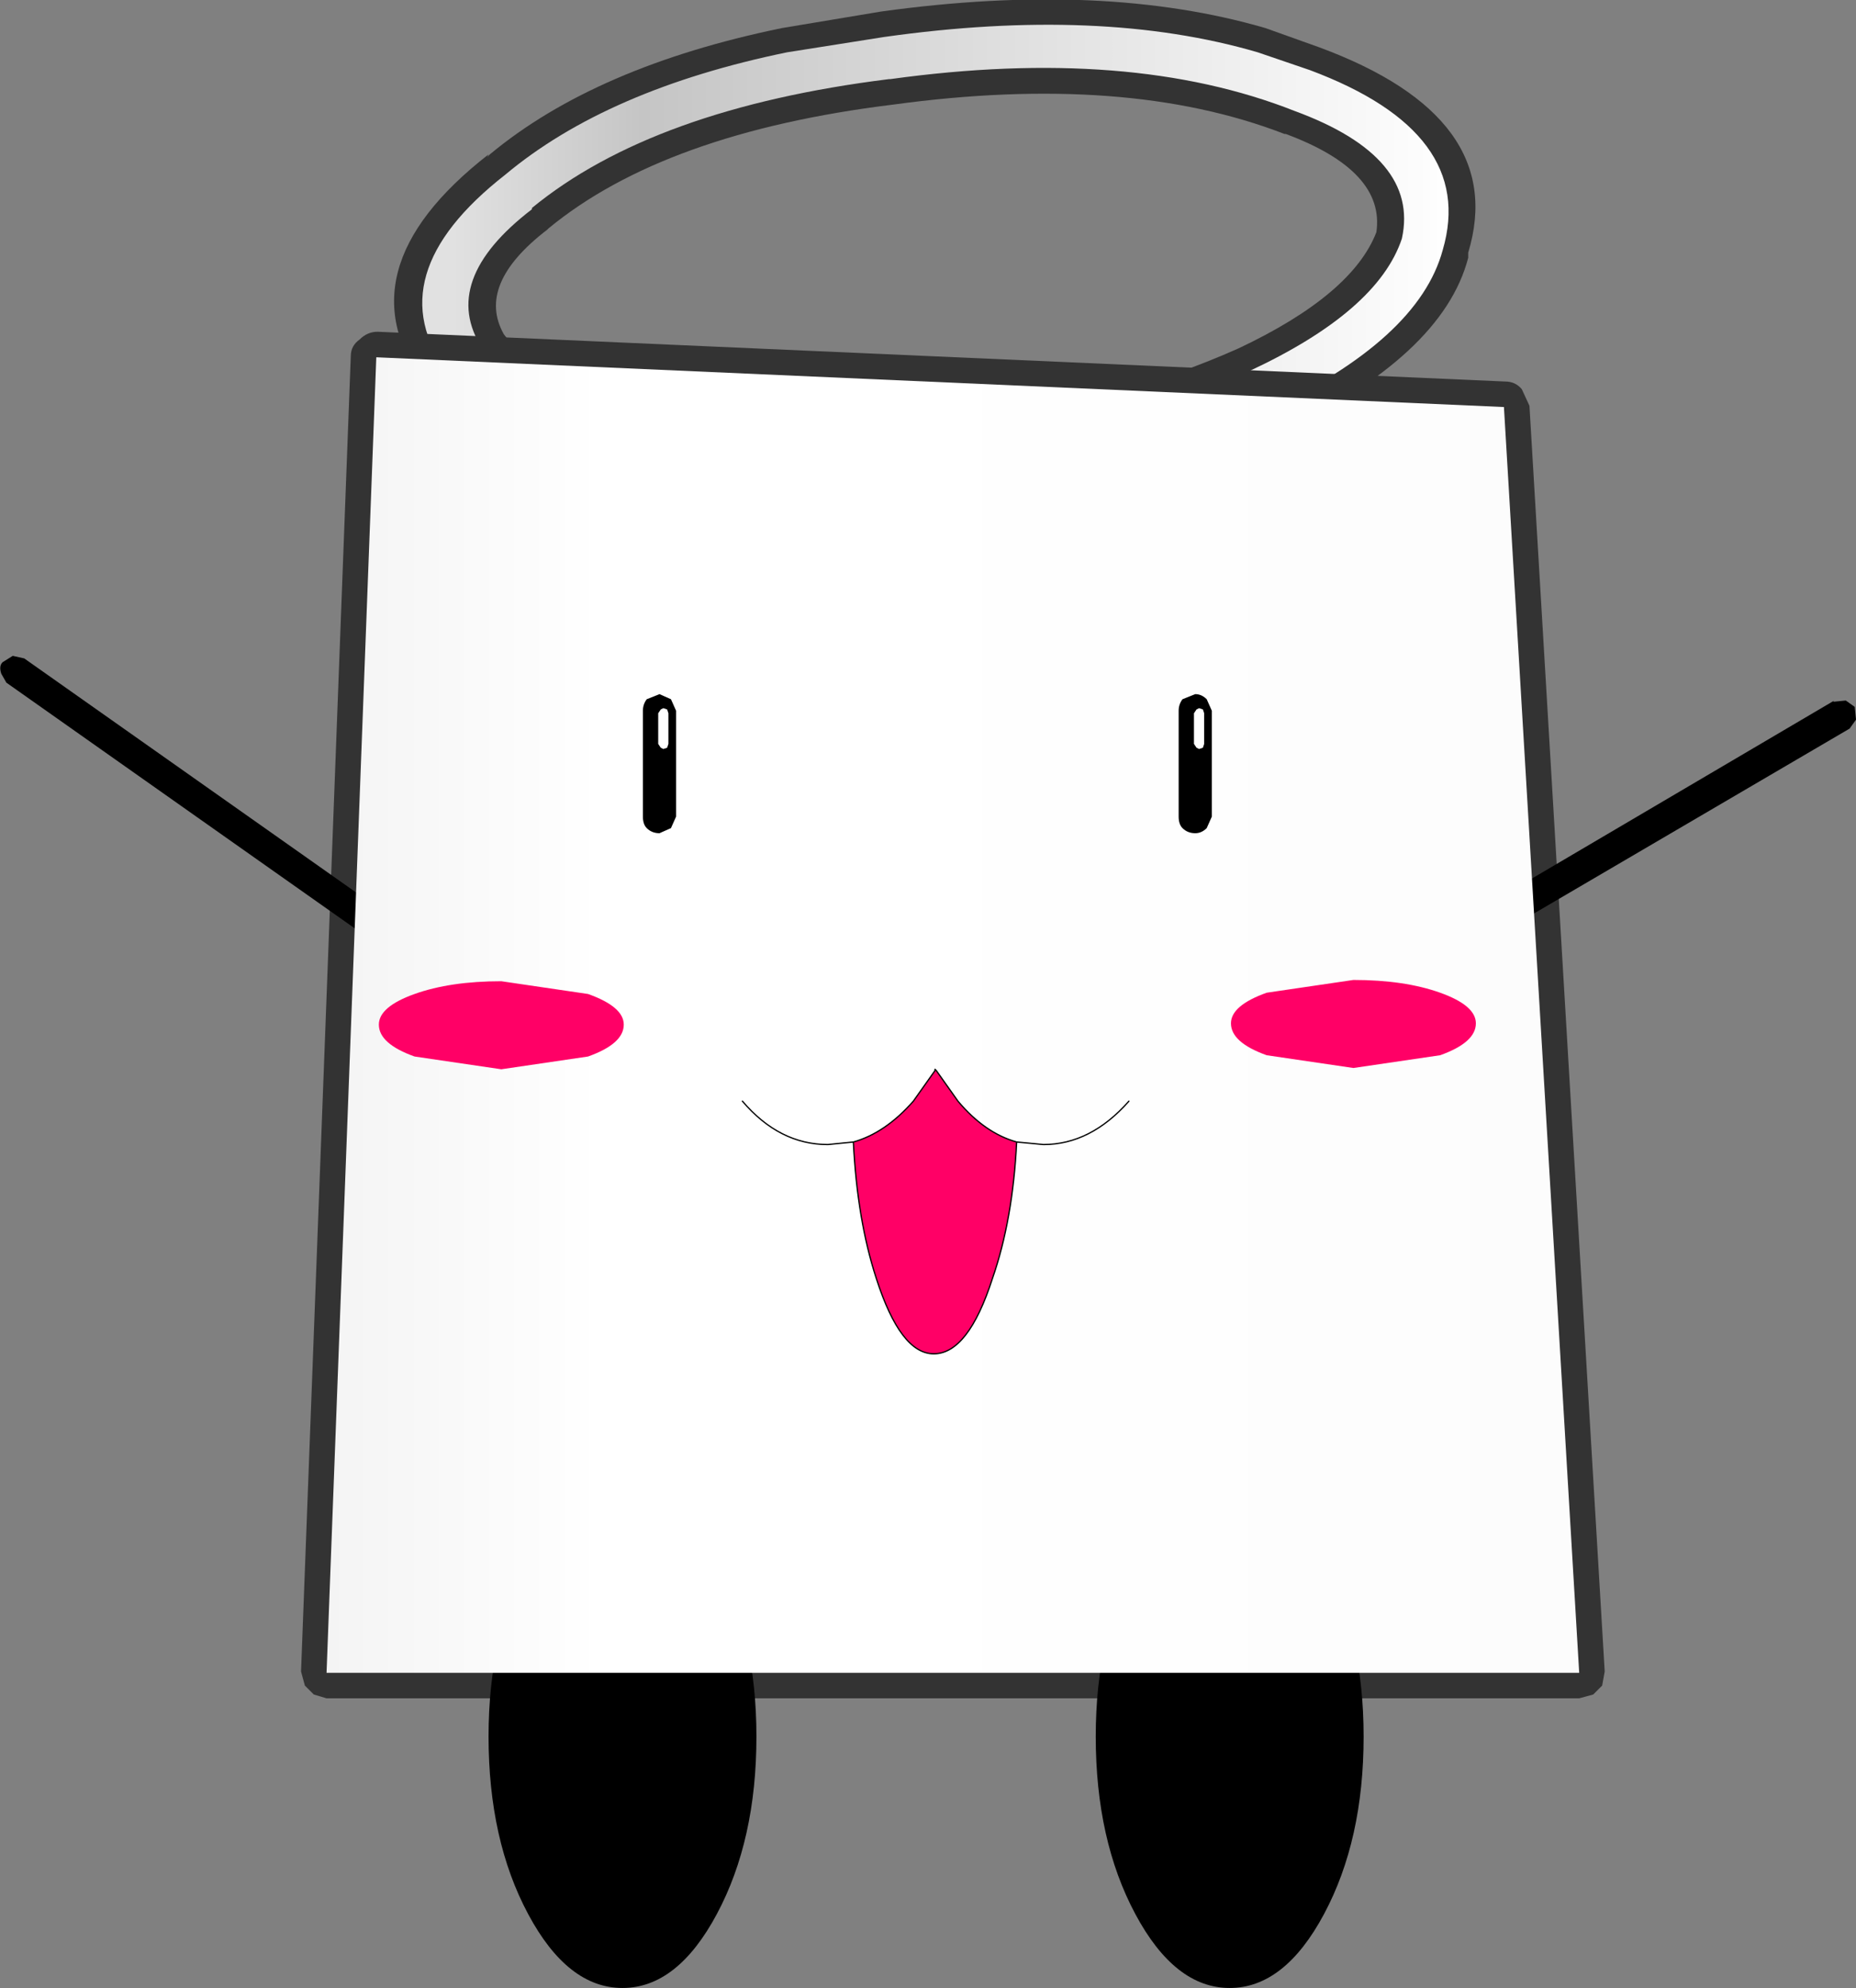
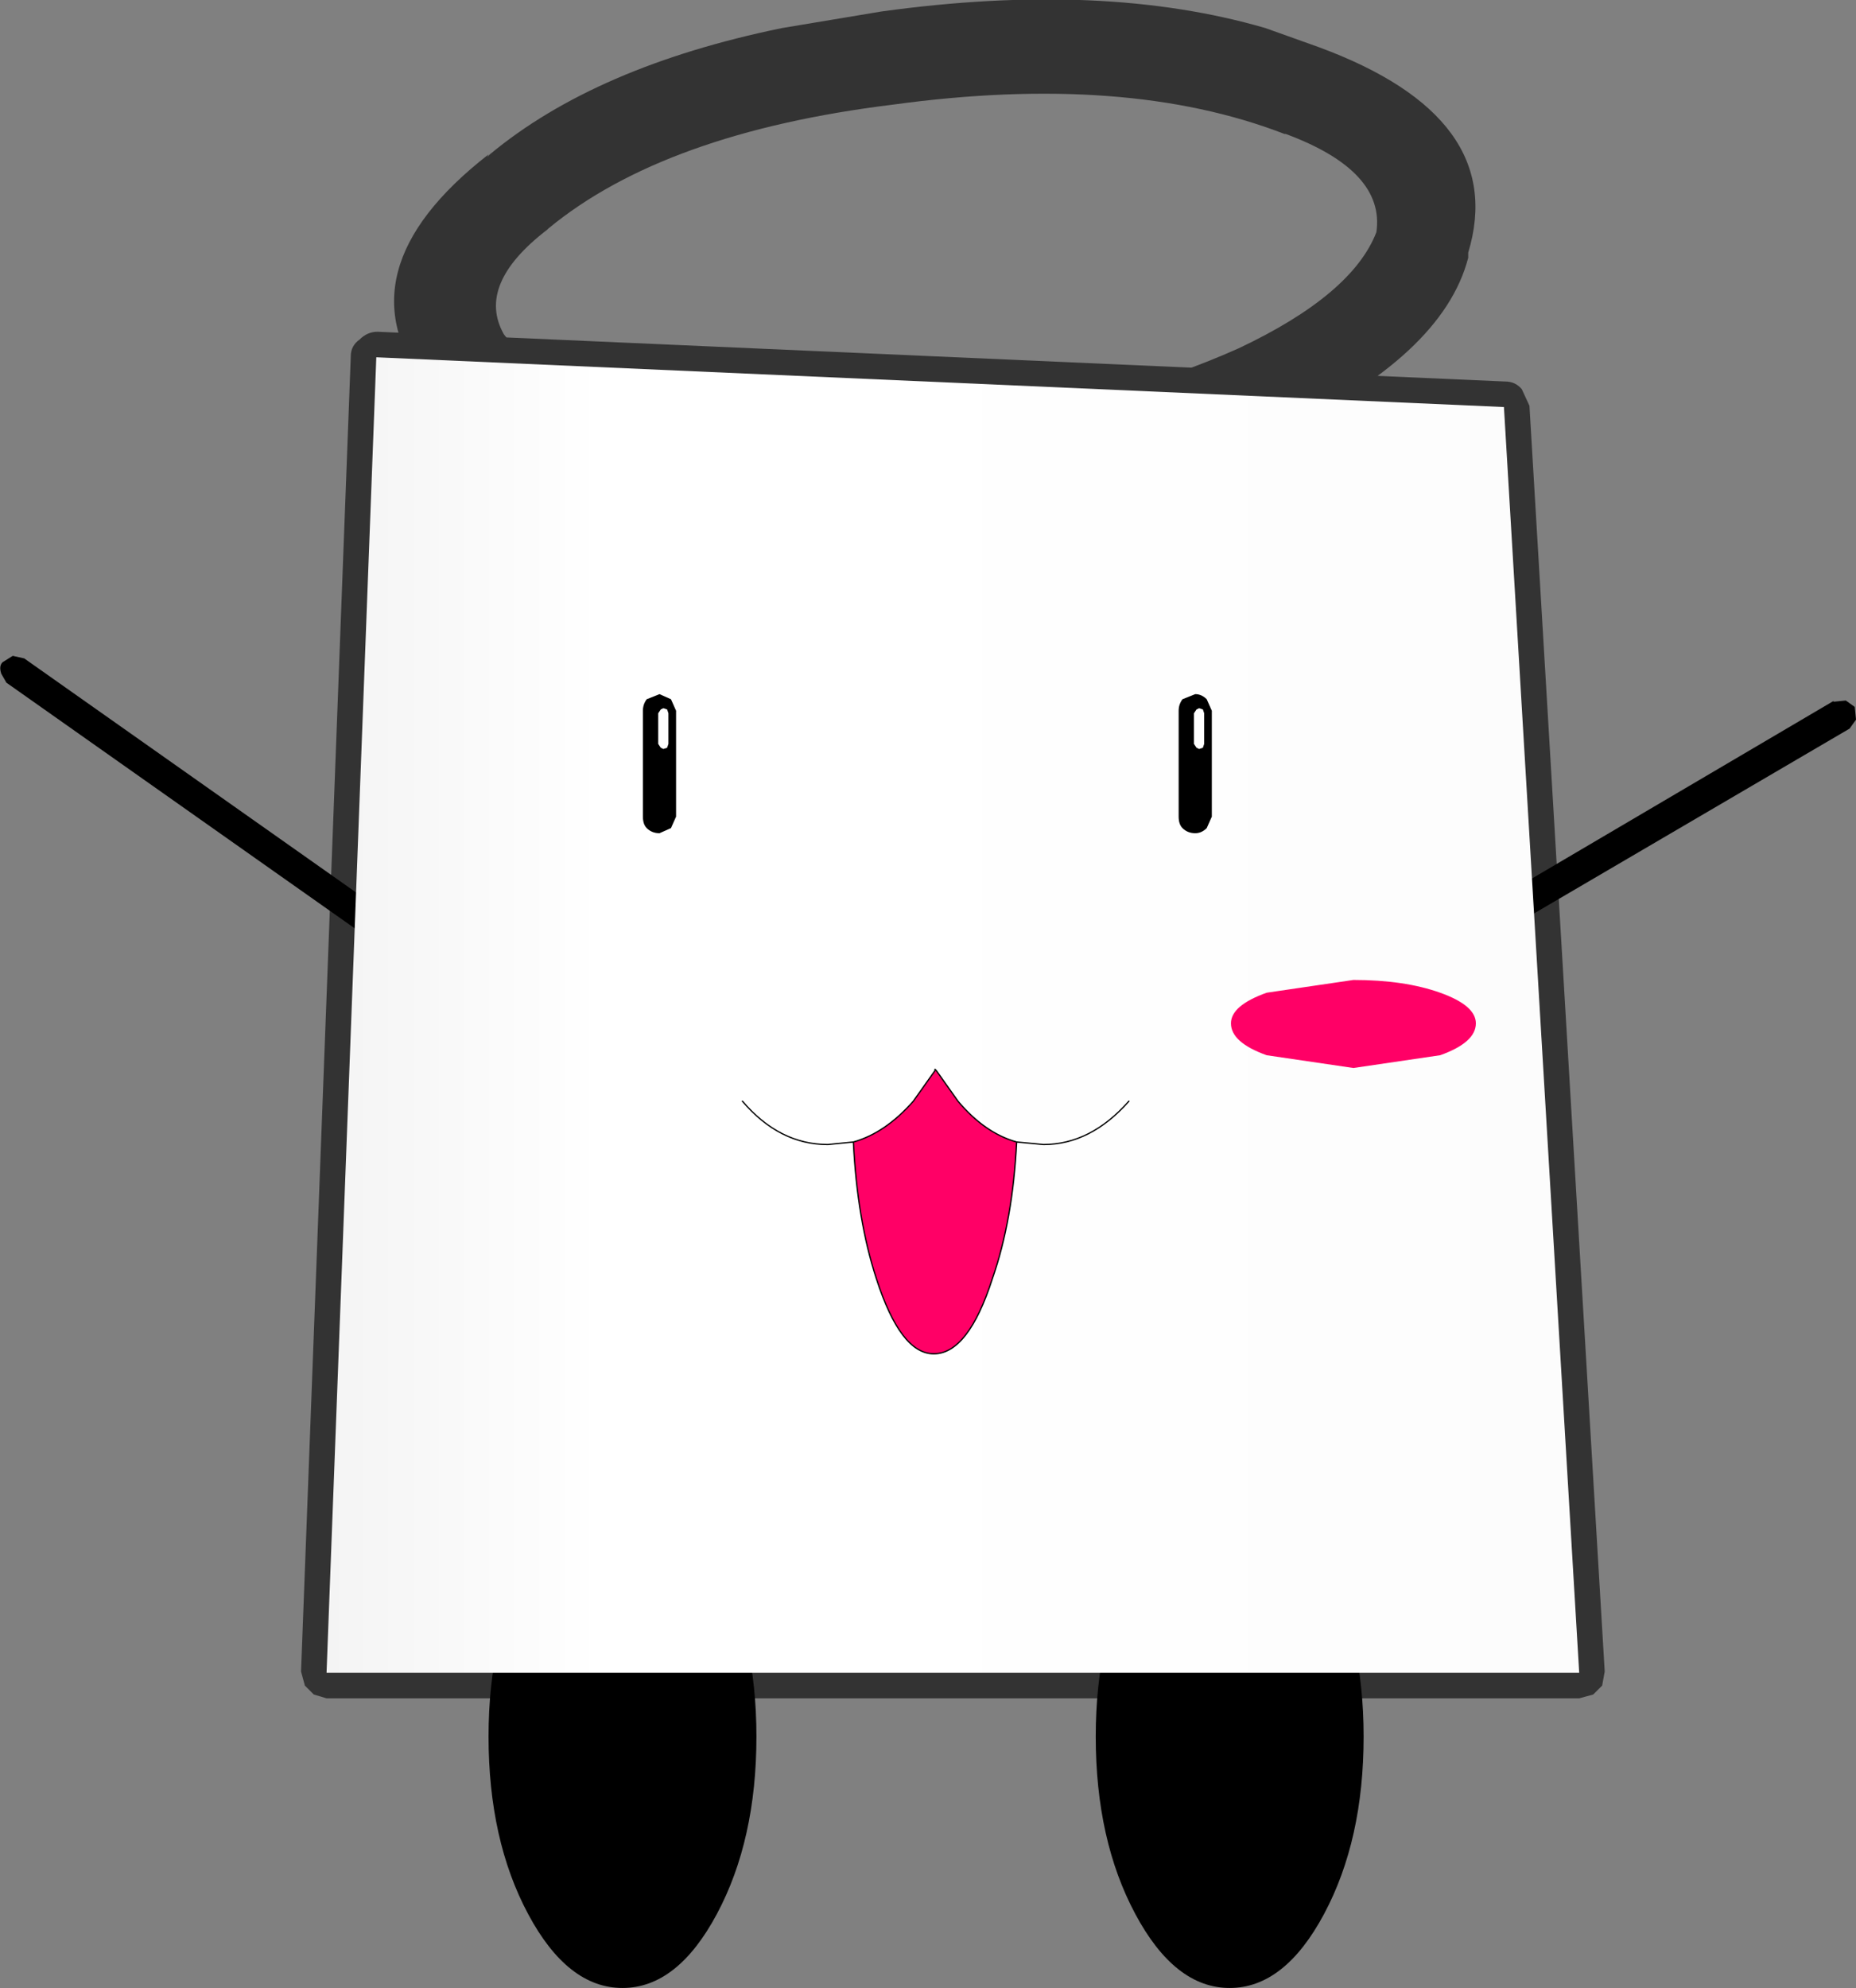
<svg xmlns="http://www.w3.org/2000/svg" height="77.9px" width="72.75px">
  <rect width="100%" height="100%" fill="#808080" stroke="none" />
  <g transform="matrix(1.0, 0.0, 0.0, 1.0, -2.8, 22.55)">
    <path d="M37.35 -22.1 Q46.05 -23.3 52.4 -21.45 L54.5 -20.7 Q61.95 -17.95 60.35 -12.65 L60.35 -12.45 Q59.35 -8.6 52.9 -5.55 47.65 -3.15 40.85 -2.35 L40.8 -2.35 Q34.0 -1.65 28.55 -2.65 L28.45 -2.7 28.4 -2.7 Q21.65 -4.05 19.55 -7.35 16.05 -11.9 21.95 -16.5 L21.9 -16.4 22.0 -16.5 Q26.15 -19.95 33.45 -21.45 L37.35 -22.1 M37.8 -18.45 Q28.85 -17.35 24.3 -13.6 L24.25 -13.55 Q21.45 -11.4 22.55 -9.45 24.2 -7.3 29.15 -6.3 34.15 -5.35 40.4 -6.0 46.55 -6.75 51.35 -8.9 55.8 -11.0 56.75 -13.45 57.1 -15.85 53.2 -17.3 L53.15 -17.3 Q46.95 -19.7 37.8 -18.45" fill="#333333" fill-rule="evenodd" stroke="none" />
-     <path d="M33.65 -20.5 L37.45 -21.1 Q45.95 -22.3 52.1 -20.5 L54.15 -19.8 Q60.7 -17.35 59.35 -12.75 58.4 -9.25 52.45 -6.45 47.35 -4.15 40.75 -3.35 L40.7 -3.35 Q34.0 -2.65 28.65 -3.65 L28.6 -3.65 Q22.3 -4.95 20.35 -7.95 17.55 -11.75 22.6 -15.7 26.6 -19.05 33.65 -20.5 M37.7 -19.45 L37.65 -19.45 Q28.4 -18.3 23.65 -14.4 L23.65 -14.35 Q20.0 -11.55 21.7 -8.9 23.5 -6.45 28.95 -5.3 34.1 -4.35 40.55 -5.0 46.85 -5.8 51.75 -8.0 56.8 -10.35 57.75 -13.2 58.45 -16.4 53.55 -18.2 47.1 -20.75 37.7 -19.45" fill="url(#gradient0)" fill-rule="evenodd" stroke="none" />
    <path d="M16.9 -9.25 Q17.2 -9.55 17.6 -9.55 L61.8 -7.6 Q62.2 -7.6 62.45 -7.3 L62.75 -6.65 65.7 42.95 65.6 43.5 65.25 43.85 64.7 44.0 15.6 44.0 15.1 43.85 14.75 43.5 14.6 42.95 16.55 -8.6 Q16.55 -9.0 16.9 -9.25" fill="#333333" fill-rule="evenodd" stroke="none" />
    <path d="M54.7 52.45 Q53.15 55.35 51.0 55.35 48.85 55.35 47.3 52.45 45.75 49.55 45.75 45.5 45.75 41.5 47.3 38.6 48.85 35.7 51.0 35.7 53.15 35.7 54.7 38.6 56.25 41.5 56.25 45.5 56.25 49.55 54.7 52.45" fill="#000000" fill-rule="evenodd" stroke="none" />
    <path d="M30.9 52.45 Q29.35 55.35 27.2 55.35 25.05 55.35 23.5 52.45 21.95 49.55 21.95 45.5 21.95 41.5 23.5 38.6 25.05 35.7 27.2 35.7 29.35 35.7 30.9 38.6 32.45 41.5 32.45 45.5 32.45 49.55 30.9 52.45" fill="#000000" fill-rule="evenodd" stroke="none" />
    <path d="M30.15 31.8 Q29.95 31.55 30.05 31.3 30.1 31.1 30.3 31.05 L30.35 31.0 74.7 4.9 74.65 4.95 75.15 4.9 75.5 5.15 75.55 5.65 75.3 6.0 30.9 32.0 30.45 32.05 30.15 31.8" fill="#000000" fill-rule="evenodd" stroke="none" />
    <path d="M45.1 33.8 L45.1 33.85 3.05 4.2 2.85 3.85 Q2.75 3.55 2.9 3.4 L3.3 3.15 3.75 3.25 45.8 32.9 46.05 33.2 45.9 33.7 45.6 33.95 45.1 33.8" fill="#000000" fill-rule="evenodd" stroke="none" />
    <path d="M64.7 43.0 L15.6 43.0 17.55 -8.55 61.75 -6.6 64.7 43.0" fill="url(#gradient1)" fill-rule="evenodd" stroke="none" />
-     <path d="M25.85 18.85 L22.45 19.35 19.05 18.85 Q17.65 18.35 17.65 17.6 17.65 16.9 19.05 16.4 20.45 15.9 22.45 15.9 L25.85 16.4 Q27.25 16.9 27.25 17.6 27.25 18.35 25.85 18.85" fill="#ff0066" fill-rule="evenodd" stroke="none" />
    <path d="M59.25 18.8 L55.85 19.3 52.45 18.8 Q51.05 18.3 51.05 17.55 51.05 16.85 52.45 16.35 L55.85 15.85 Q57.85 15.85 59.25 16.35 60.65 16.85 60.65 17.55 60.65 18.3 59.25 18.8" fill="#ff0066" fill-rule="evenodd" stroke="none" />
    <path d="M28.0 5.3 Q28.0 5.05 28.15 4.85 L28.65 4.65 29.1 4.85 29.3 5.3 29.3 9.45 29.1 9.9 28.65 10.1 Q28.35 10.1 28.15 9.9 28.0 9.75 28.0 9.45 L28.0 5.3" fill="#000000" fill-rule="evenodd" stroke="none" />
    <path d="M28.6 5.4 L28.7 5.25 28.8 5.2 28.95 5.25 29.0 5.4 29.0 6.6 28.95 6.75 28.8 6.8 28.7 6.75 28.6 6.6 28.6 5.4" fill="#ffffff" fill-rule="evenodd" stroke="none" />
    <path d="M49.0 5.3 Q49.0 5.05 49.15 4.85 L49.65 4.65 Q49.9 4.65 50.1 4.85 L50.3 5.3 50.3 9.45 50.1 9.9 Q49.9 10.1 49.65 10.1 49.35 10.1 49.15 9.9 49.0 9.75 49.0 9.45 L49.0 5.3" fill="#000000" fill-rule="evenodd" stroke="none" />
    <path d="M49.6 5.4 L49.7 5.25 49.8 5.2 49.95 5.25 50.0 5.4 50.0 6.6 49.95 6.75 49.8 6.8 49.7 6.75 49.6 6.6 49.6 5.4" fill="#ffffff" fill-rule="evenodd" stroke="none" />
    <path d="M39.45 19.4 L39.5 19.4 40.35 20.6 Q41.4 21.85 42.65 22.2 42.5 25.25 41.7 27.55 40.75 30.5 39.4 30.5 38.1 30.5 37.15 27.55 36.4 25.25 36.25 22.2 37.5 21.85 38.6 20.6 L39.45 19.4" fill="#ff0066" fill-rule="evenodd" stroke="none" />
    <path d="M39.45 19.4 L38.6 20.6 Q37.5 21.85 36.25 22.2 36.4 25.25 37.15 27.55 38.1 30.5 39.4 30.5 40.75 30.5 41.7 27.55 42.5 25.25 42.65 22.2 41.4 21.85 40.35 20.6 L39.5 19.4 39.45 19.35 39.45 19.4 M47.05 20.6 Q45.55 22.3 43.7 22.3 L42.65 22.2 M36.25 22.2 L35.25 22.3 Q33.35 22.3 31.9 20.6" fill="none" stroke="#000000" stroke-linecap="round" stroke-linejoin="round" stroke-width="0.05" />
  </g>
  <defs>
    <linearGradient gradientTransform="matrix(0.025, 0.0, 0.0, 0.011, 39.45, -12.35)" gradientUnits="userSpaceOnUse" id="gradient0" spreadMethod="pad" x1="-819.2" x2="819.2">
      <stop offset="0.039" stop-color="#e1e1e1" />
      <stop offset="0.22" stop-color="#c5c5c5" />
      <stop offset="1.0" stop-color="#ffffff" />
    </linearGradient>
    <linearGradient gradientTransform="matrix(0.03, 0.0, 0.0, 0.032, 40.15, 17.2)" gradientUnits="userSpaceOnUse" id="gradient1" spreadMethod="pad" x1="-819.2" x2="819.2">
      <stop offset="0.0" stop-color="#f4f4f4" />
      <stop offset="0.22" stop-color="#ffffff" />
      <stop offset="0.4" stop-color="#ffffff" />
      <stop offset="0.647" stop-color="#fefefe" />
      <stop offset="1.0" stop-color="#fcfcfc" />
    </linearGradient>
  </defs>
</svg>